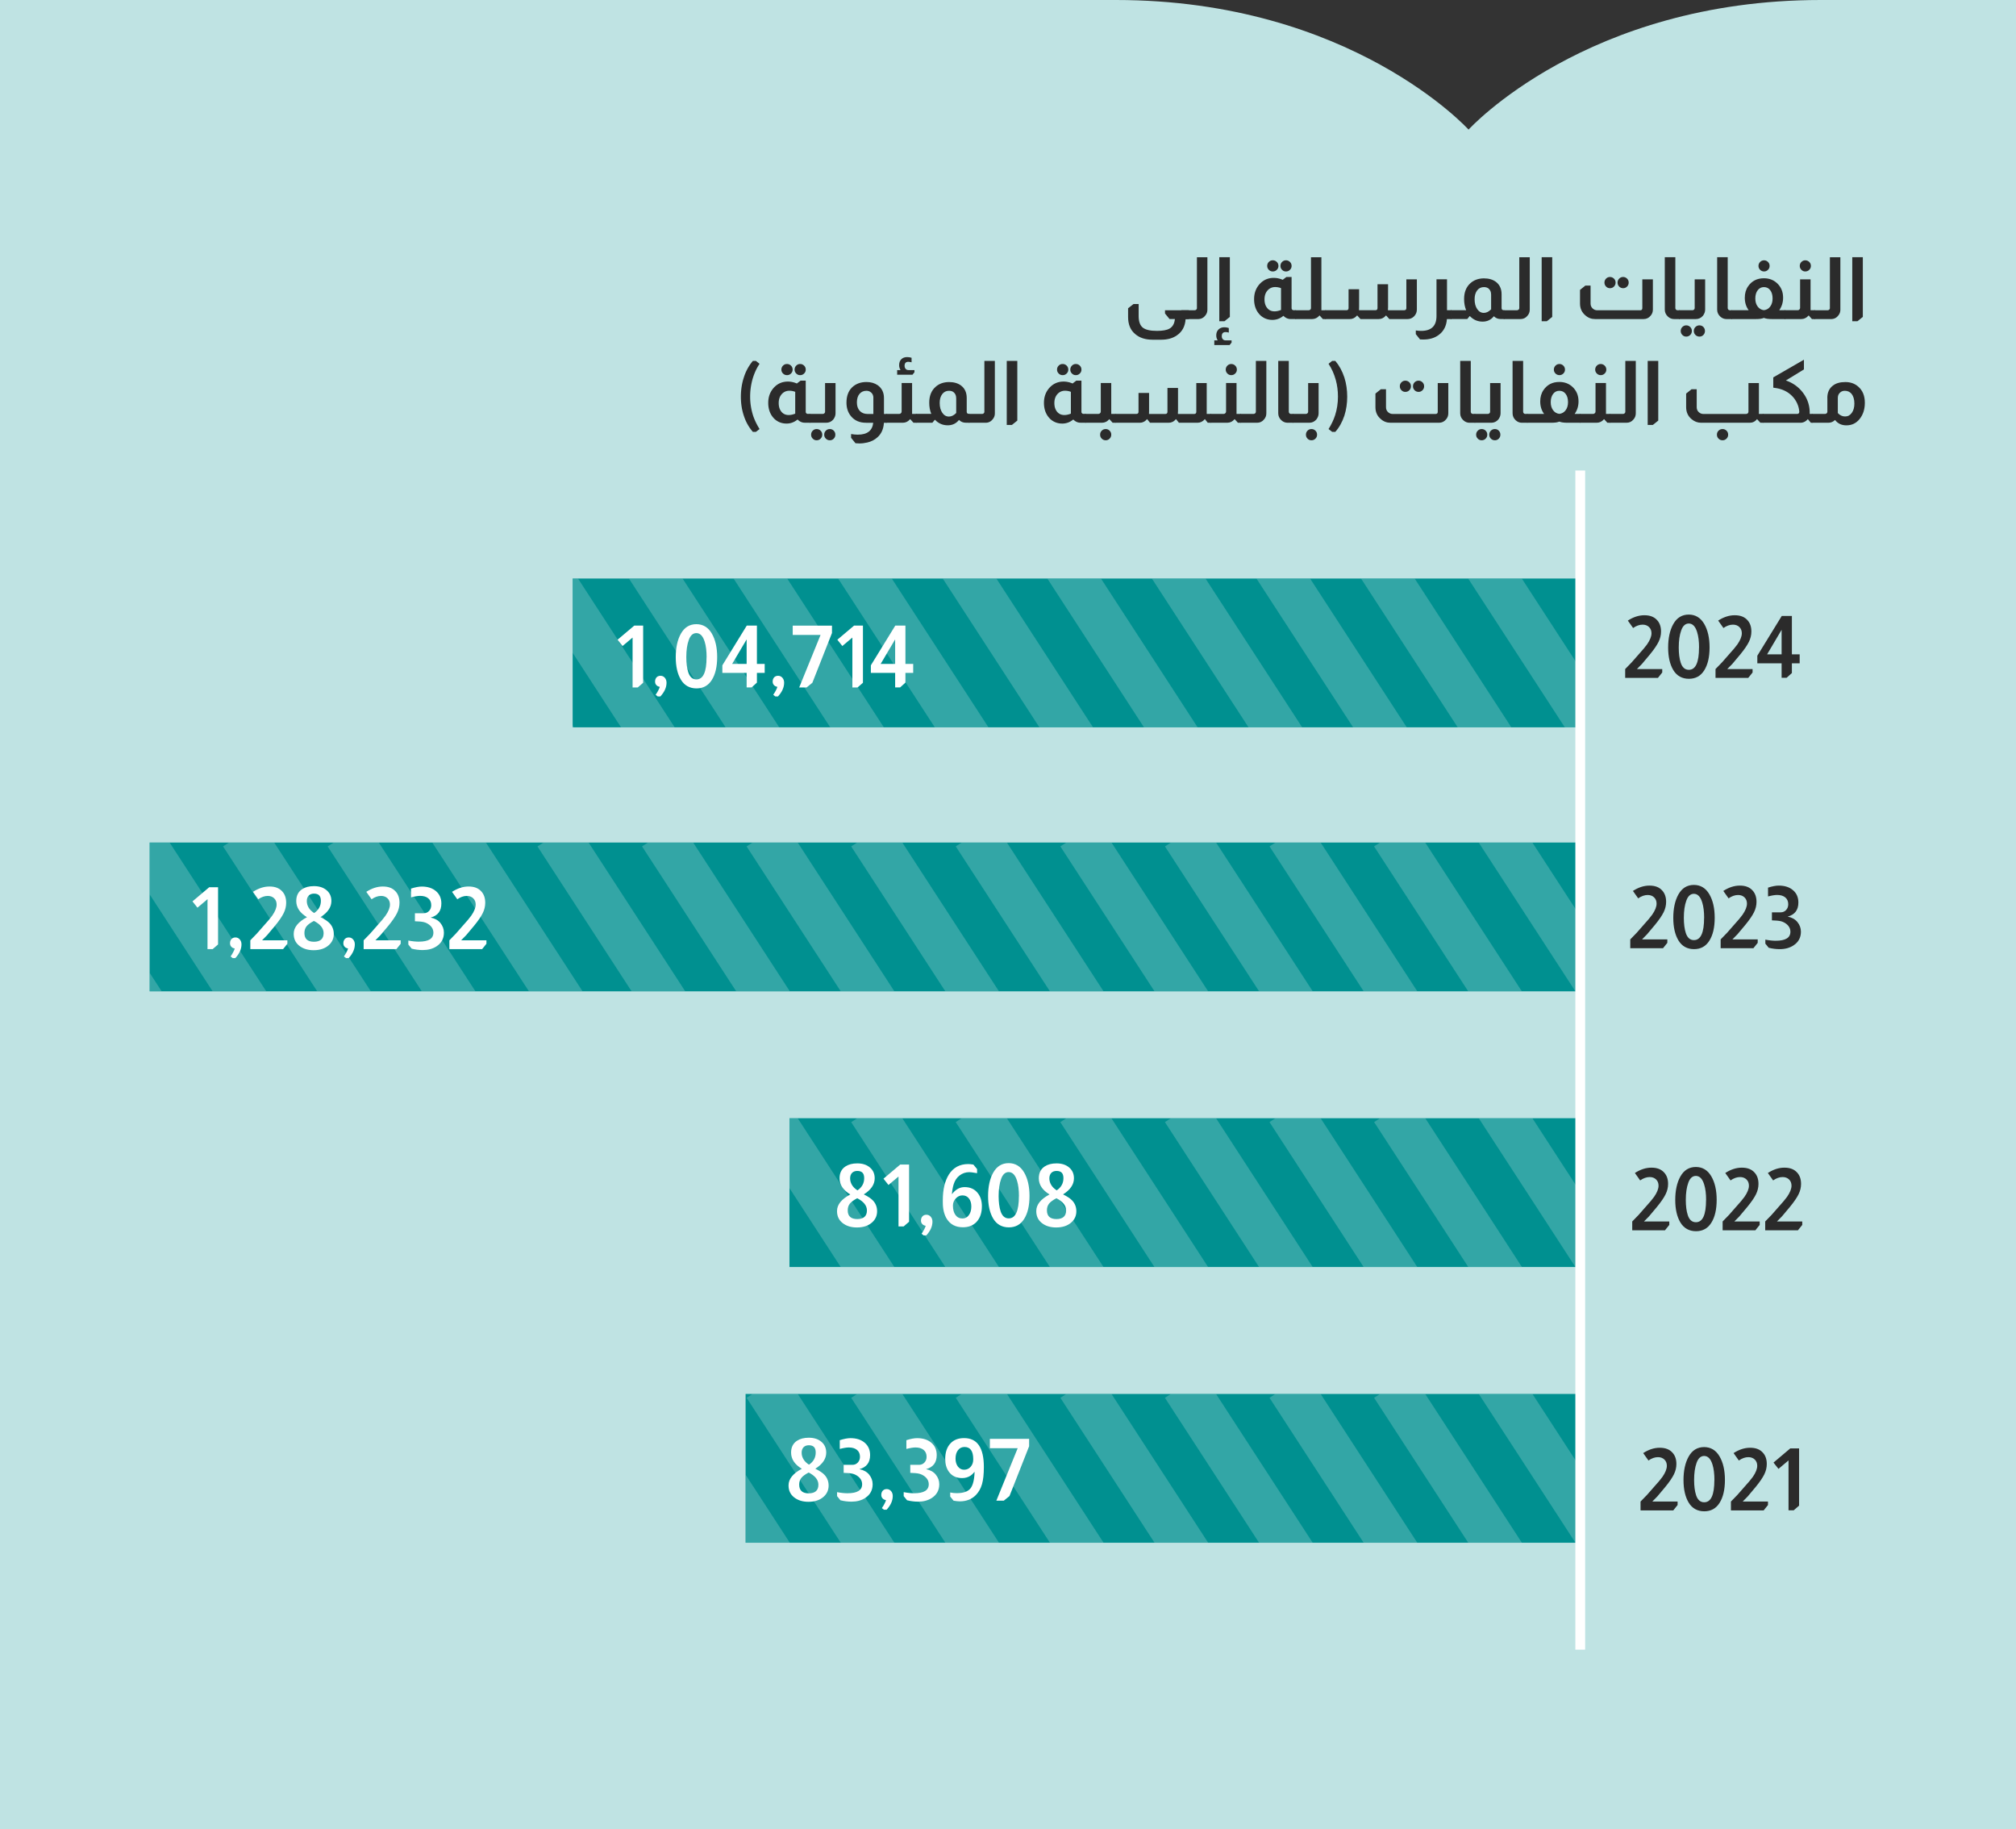
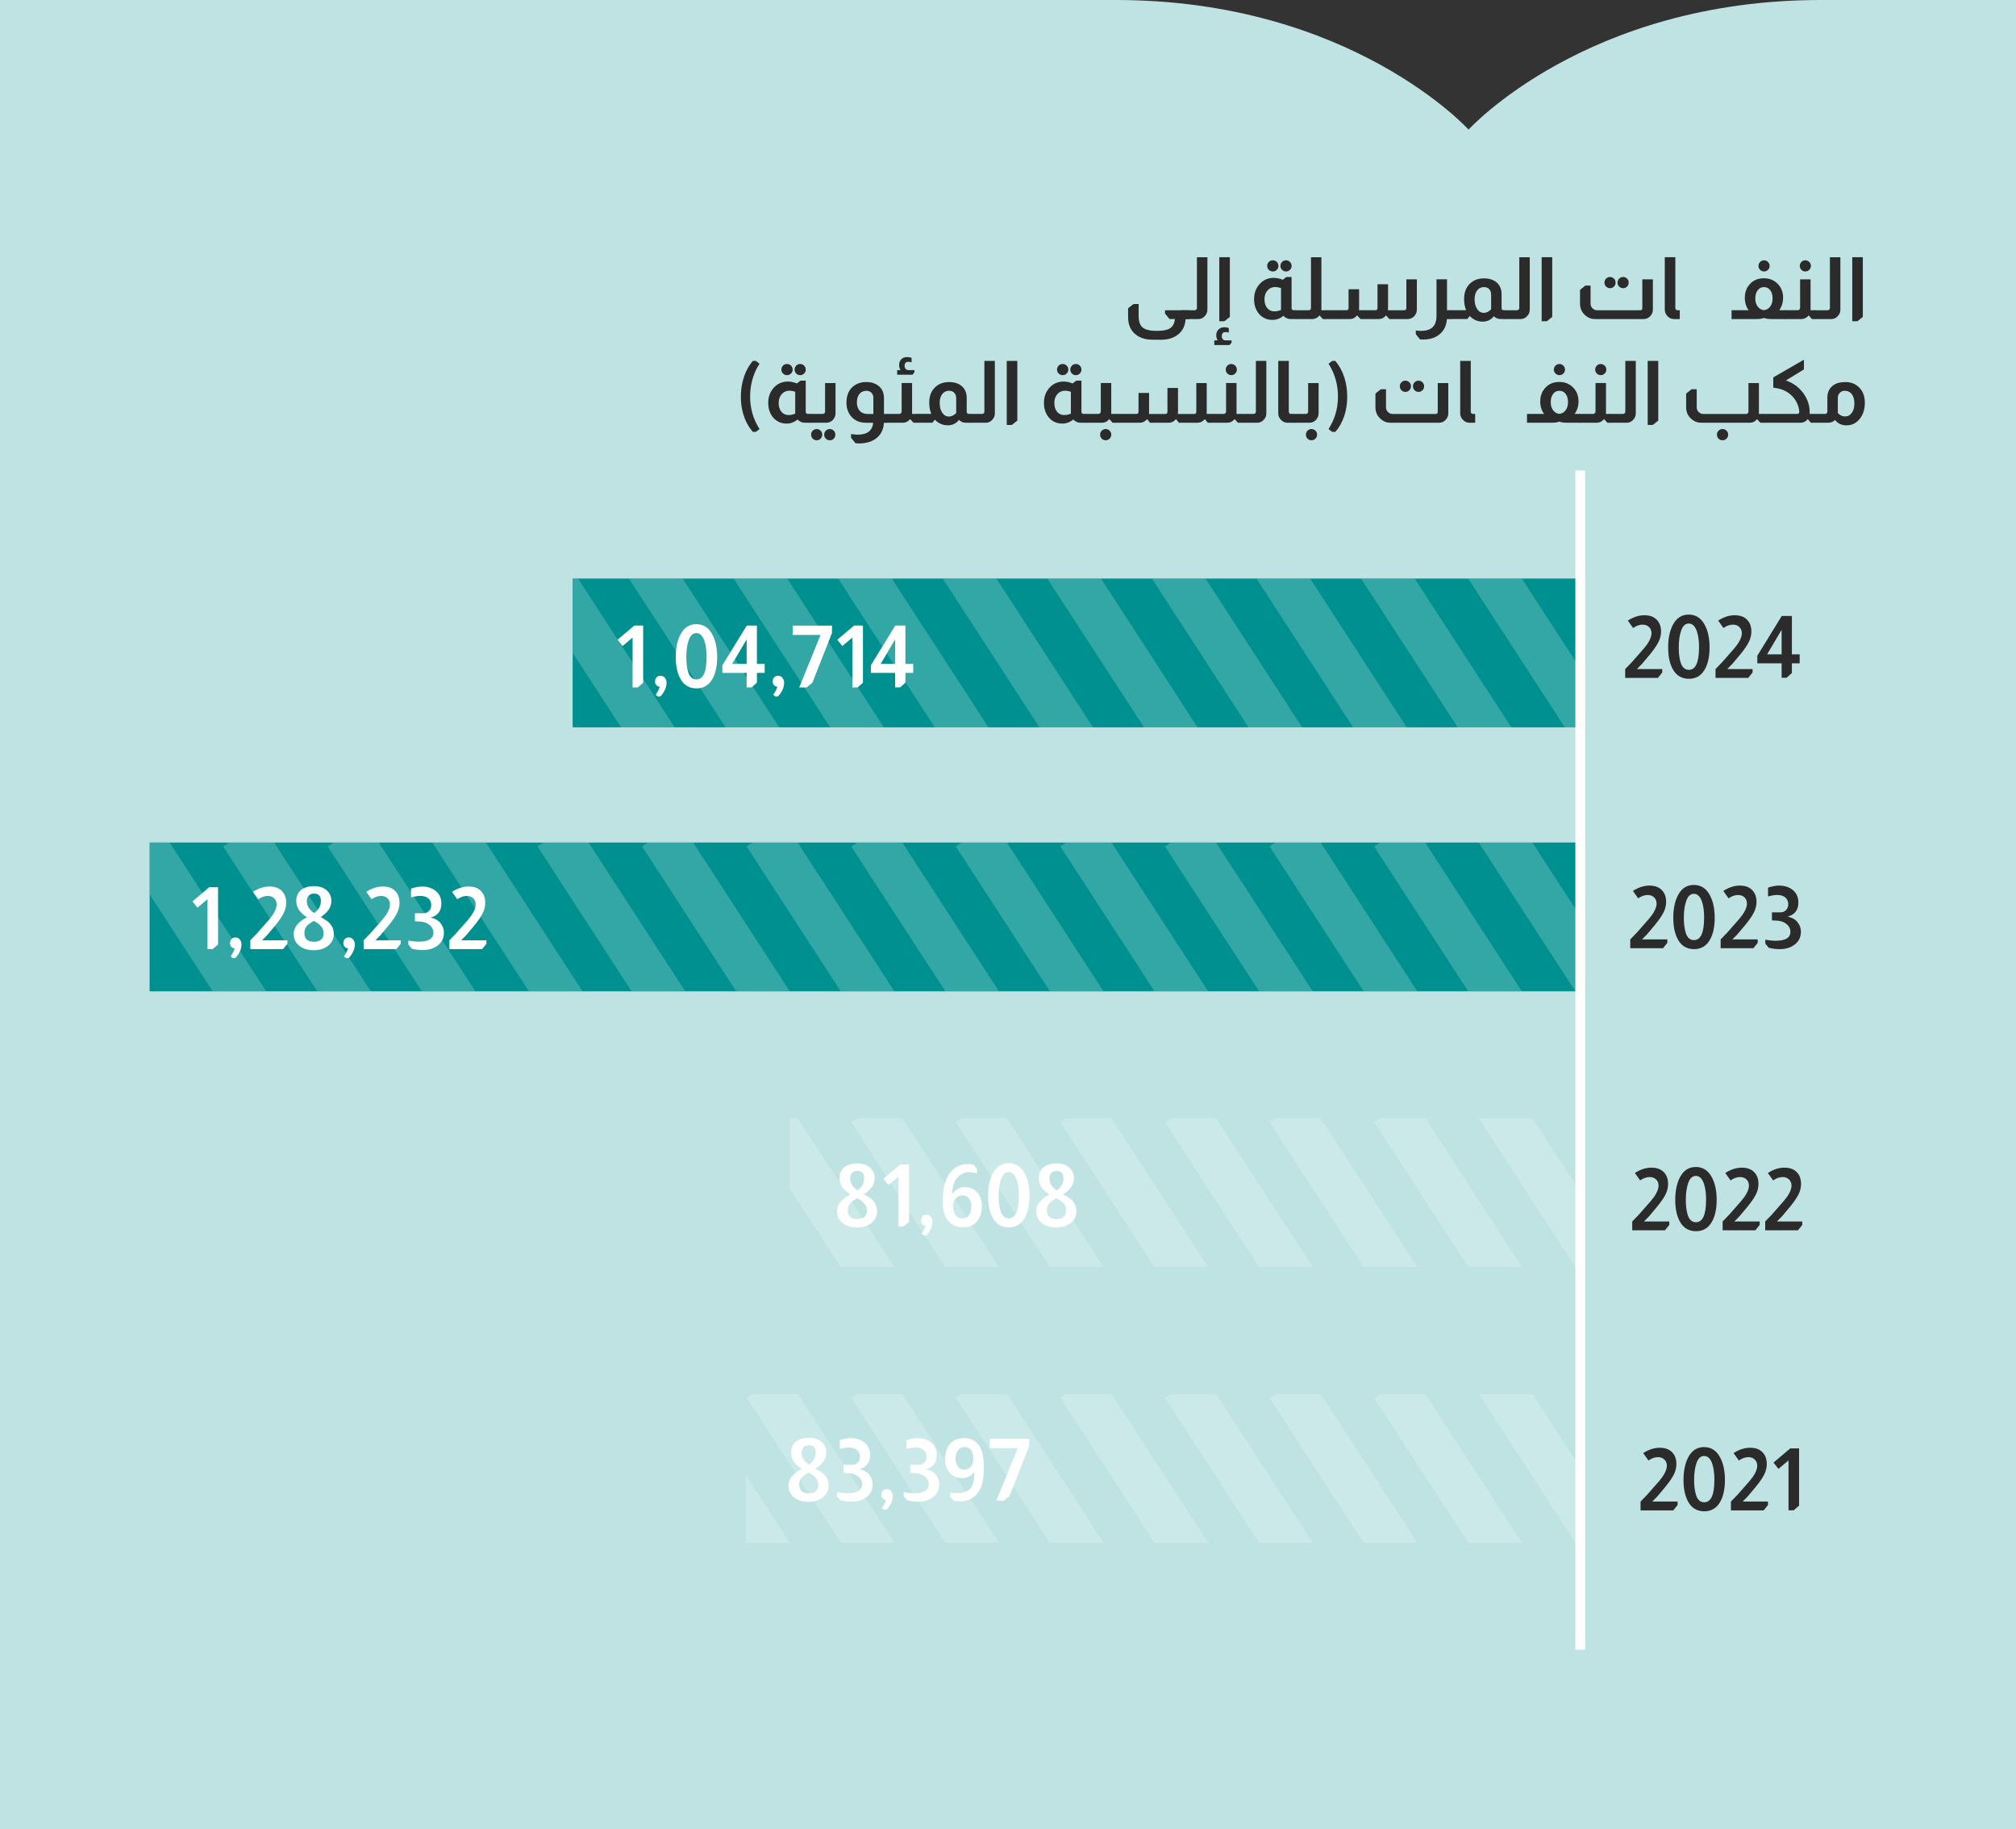
<svg xmlns="http://www.w3.org/2000/svg" id="Layer_1" data-name="Layer 1" viewBox="0 0 420 381.1">
  <rect x="0" y="0" width="420" height="381.1" fill="#333333" stroke="none" />
  <defs>
    <clipPath id="clippath">
      <path d="M119.3 120.52h209.42v31H119.3z" class="cls-3" />
    </clipPath>
    <clipPath id="clippath-1">
      <path d="M31.17 175.52h298.05v31H31.17z" class="cls-3" />
    </clipPath>
    <clipPath id="clippath-2">
      <path d="M164.47 232.95h164.75v31H164.47z" class="cls-3" />
    </clipPath>
    <clipPath id="clippath-3">
      <path d="M155.33 290.39h173.89v31H155.33z" class="cls-3" />
    </clipPath>
    <style>.cls-2{fill:#fff}.cls-3{fill:none}.cls-5{opacity:.2}.cls-5,.cls-6{isolation:isolate}.cls-8{fill:#2b2b2b}.cls-11{fill:#009090}</style>
  </defs>
  <path d="M232.48 0H0v381.1h420V0h-40.67c-48.89 0-73.38 27-73.38 27S281.46 0 232.47 0" style="fill:#bfe3e3" />
  <path d="M119.3 120.52v31h209.92v-31H119.3ZM31.17 175.52v31h298.05v-31H31.17Z" class="cls-11" />
  <g style="clip-path:url(#clippath)">
    <g class="cls-5">
      <path d="m312.414 113.398 24.526 37.753-7.858 5.105-24.526-37.753z" class="cls-2" />
    </g>
    <g class="cls-5">
      <path d="m290.625 114.213 24.526 37.752-7.857 5.105-24.526-37.753z" class="cls-2" />
    </g>
    <g class="cls-5">
      <path d="m268.834 114.21 24.527 37.753-7.858 5.104-24.526-37.752z" class="cls-2" />
    </g>
    <g class="cls-5">
      <path d="m247.049 114.216 24.526 37.752-7.857 5.105-24.527-37.753z" class="cls-2" />
    </g>
    <g class="cls-5">
      <path d="m225.268 114.213 24.526 37.753-7.857 5.105-24.526-37.753z" class="cls-2" />
    </g>
    <g class="cls-5">
      <path d="m203.477 114.21 24.526 37.753-7.857 5.105-24.526-37.753z" class="cls-2" />
    </g>
    <g class="cls-5">
      <path d="m181.692 114.216 24.526 37.753-7.858 5.105-24.526-37.753z" class="cls-2" />
    </g>
    <g class="cls-5">
      <path d="m159.9 114.214 24.527 37.753-7.857 5.104-24.527-37.752z" class="cls-2" />
    </g>
    <g class="cls-5">
      <path d="m73.9 114.216 24.526 37.753-7.858 5.105-24.526-37.753z" class="cls-2" />
    </g>
    <g class="cls-5">
      <path d="m138.11 114.221 24.526 37.753-7.857 5.105-24.526-37.753z" class="cls-2" />
    </g>
    <g class="cls-5">
      <path d="m52.108 114.224 24.527 37.753-7.858 5.104-24.526-37.752z" class="cls-2" />
    </g>
    <g class="cls-5">
      <path d="m116.325 114.217 24.526 37.753-7.858 5.105-24.526-37.753z" class="cls-2" />
    </g>
    <g class="cls-5">
      <path d="m30.323 114.22 24.526 37.752-7.857 5.105-24.526-37.753z" class="cls-2" />
    </g>
    <g class="cls-5">
      <path d="m95.324 114.227 24.526 37.753-7.857 5.104-24.526-37.752z" class="cls-2" />
    </g>
    <g class="cls-5">
      <path d="m9.322 114.23 24.527 37.752-7.858 5.105-24.526-37.753z" class="cls-2" />
    </g>
  </g>
  <g style="clip-path:url(#clippath-1)">
    <g class="cls-5">
      <path d="m315.912 170.396 24.526 37.753-7.858 5.104-24.526-37.752z" class="cls-2" />
    </g>
    <g class="cls-5">
      <path d="m294.123 171.22 24.526 37.753-7.857 5.105-24.526-37.753z" class="cls-2" />
    </g>
    <g class="cls-5">
      <path d="m272.342 171.218 24.526 37.752-7.857 5.105-24.526-37.753z" class="cls-2" />
    </g>
    <g class="cls-5">
      <path d="m250.557 171.224 24.526 37.752-7.857 5.105-24.527-37.753z" class="cls-2" />
    </g>
    <g class="cls-5">
      <path d="m228.766 171.221 24.526 37.753-7.857 5.104-24.526-37.752z" class="cls-2" />
    </g>
    <g class="cls-5">
      <path d="m206.975 171.218 24.526 37.753-7.857 5.105-24.526-37.753z" class="cls-2" />
    </g>
    <g class="cls-5">
      <path d="m185.19 171.224 24.526 37.753-7.858 5.105-24.526-37.753z" class="cls-2" />
    </g>
    <g class="cls-5">
      <path d="m163.399 171.222 24.526 37.752-7.857 5.105-24.527-37.753z" class="cls-2" />
    </g>
    <g class="cls-5">
      <path d="m141.618 171.22 24.526 37.752-7.857 5.104-24.527-37.752z" class="cls-2" />
    </g>
    <g class="cls-5">
      <path d="m119.832 171.225 24.527 37.753-7.858 5.104-24.526-37.752z" class="cls-2" />
    </g>
    <g class="cls-5">
      <path d="m97.908 170.407 24.527 37.752-7.858 5.105-24.526-37.753z" class="cls-2" />
    </g>
    <g class="cls-5">
      <path d="m76.12 171.22 24.526 37.754-7.857 5.104-24.527-37.753z" class="cls-2" />
    </g>
    <g class="cls-5">
      <path d="m54.329 171.218 24.526 37.753-7.857 5.105-24.526-37.753z" class="cls-2" />
    </g>
    <g class="cls-5">
      <path d="m32.544 171.224 24.526 37.753-7.858 5.104-24.526-37.752z" class="cls-2" />
    </g>
    <g class="cls-5">
-       <path d="m10.753 171.222 24.526 37.752-7.857 5.105-24.527-37.753z" class="cls-2" />
-     </g>
-   </g>
-   <path d="M164.47 232.95v31h164.75v-31H164.47Z" class="cls-11" />
+       </g>
+   </g>
+   <path d="M164.47 232.95v31v-31H164.47Z" class="cls-11" />
  <g style="clip-path:url(#clippath-2)">
    <g class="cls-5">
      <path d="m315.922 227.833 24.526 37.753-7.857 5.104-24.526-37.752z" class="cls-2" />
    </g>
    <g class="cls-5">
      <path d="M294.134 228.647 318.66 266.4l-7.857 5.105-24.527-37.753z" class="cls-2" />
    </g>
    <g class="cls-5">
      <path d="m272.334 228.65 24.527 37.753-7.858 5.105-24.526-37.753z" class="cls-2" />
    </g>
    <g class="cls-5">
      <path d="m250.55 228.656 24.525 37.753-7.857 5.104-24.526-37.752z" class="cls-2" />
    </g>
    <g class="cls-5">
      <path d="m228.758 228.663 24.526 37.753-7.857 5.105-24.526-37.753z" class="cls-2" />
    </g>
    <g class="cls-5">
      <path d="m206.967 228.65 24.527 37.754-7.858 5.104-24.526-37.752z" class="cls-2" />
    </g>
    <g class="cls-5">
      <path d="m185.192 228.667 24.526 37.752-7.857 5.105-24.527-37.753z" class="cls-2" />
    </g>
    <g class="cls-5">
      <path d="m163.401 228.664 24.526 37.753-7.857 5.104-24.526-37.752z" class="cls-2" />
    </g>
    <g class="cls-5">
      <path d="m141.61 228.662 24.526 37.752-7.857 5.105-24.526-37.753z" class="cls-2" />
    </g>
  </g>
-   <path d="M155.33 290.39v31h173.89v-31H155.33Z" class="cls-11" />
  <g style="clip-path:url(#clippath-3)">
    <g class="cls-5">
      <path d="m315.923 285.26 24.526 37.753-7.857 5.104-24.527-37.752z" class="cls-2" />
    </g>
    <g class="cls-5">
      <path d="m294.126 286.09 24.526 37.752-7.857 5.105-24.526-37.753z" class="cls-2" />
    </g>
    <g class="cls-5">
      <path d="m272.335 286.087 24.526 37.753-7.857 5.105-24.526-37.753z" class="cls-2" />
    </g>
    <g class="cls-5">
      <path d="m250.55 286.093 24.526 37.753-7.858 5.104-24.526-37.752z" class="cls-2" />
    </g>
    <g class="cls-5">
      <path d="m228.769 286.09 24.526 37.753-7.857 5.105-24.527-37.753z" class="cls-2" />
    </g>
    <g class="cls-5">
      <path d="m206.978 286.088 24.526 37.753-7.857 5.104-24.527-37.752z" class="cls-2" />
    </g>
    <g class="cls-5">
      <path d="m185.192 286.094 24.527 37.752-7.858 5.105-24.526-37.753z" class="cls-2" />
    </g>
    <g class="cls-5">
      <path d="m163.402 286.091 24.526 37.753-7.858 5.105-24.526-37.753z" class="cls-2" />
    </g>
    <g class="cls-5">
      <path d="m141.61 286.089 24.527 37.752-7.857 5.105-24.527-37.753z" class="cls-2" />
    </g>
    <g class="cls-5">
      <path d="m119.825 286.094 24.527 37.753-7.858 5.105-24.526-37.753z" class="cls-2" />
    </g>
  </g>
  <path d="M328.2 98.02h2.04v245.64h-2.04z" class="cls-2" />
  <g class="cls-6">
    <path d="M340.59 244.37c1.14-.74 2.29-1.12 3.46-1.12s2.05.34 2.66 1.03c.54.59.81 1.37.81 2.36 0 .73-.17 1.45-.52 2.16s-.95 1.59-1.82 2.65c-.97 1.18-1.51 1.82-1.62 1.93l-1.06 1.08h5.27v.72l-.9 1.12h-6.82v-1.84l1.33-1.37 1.3-1.48c1-1.1 1.64-1.87 1.93-2.29.61-.88.92-1.65.92-2.32 0-.53-.17-.96-.51-1.29-.34-.33-.79-.5-1.34-.5-.65 0-1.31.23-1.98.7l-1.1-1.55ZM353.32 243.11c1.38.01 2.45.66 3.2 1.94.74 1.27 1.12 2.9 1.12 4.9s-.37 3.61-1.12 4.79c-.73 1.16-1.79 1.75-3.19 1.75s-2.53-.61-3.26-1.84c-.71-1.2-1.06-2.76-1.06-4.68s.35-3.59 1.06-4.86c.74-1.33 1.82-2 3.24-2Zm2.12 6.88c0-1.28-.13-2.36-.4-3.22-.36-1.19-.94-1.79-1.73-1.8-.71 0-1.24.47-1.58 1.42-.35.96-.52 2.15-.52 3.58 0 1.28.14 2.34.41 3.17.32.98.89 1.48 1.69 1.48 1.42 0 2.12-1.54 2.12-4.63ZM359.42 244.37c1.14-.74 2.29-1.12 3.46-1.12s2.05.34 2.66 1.03c.54.59.81 1.37.81 2.36 0 .73-.17 1.45-.52 2.16s-.95 1.59-1.82 2.65c-.97 1.18-1.51 1.82-1.62 1.93l-1.06 1.08h5.27v.72l-.9 1.12h-6.82v-1.84l1.33-1.37 1.3-1.48c1-1.1 1.64-1.87 1.93-2.29.61-.88.92-1.65.92-2.32 0-.53-.17-.96-.51-1.29-.34-.33-.79-.5-1.34-.5-.65 0-1.31.23-1.98.7l-1.1-1.55ZM368.29 244.37c1.14-.74 2.29-1.12 3.46-1.12s2.05.34 2.66 1.03c.54.59.81 1.37.81 2.36 0 .73-.17 1.45-.52 2.16s-.95 1.59-1.82 2.65c-.97 1.18-1.51 1.82-1.62 1.93l-1.06 1.08h5.27v.72l-.9 1.12h-6.82v-1.84l1.33-1.37 1.3-1.48c1-1.1 1.64-1.87 1.93-2.29.61-.88.92-1.65.92-2.32 0-.53-.17-.96-.51-1.29-.34-.33-.79-.5-1.34-.5-.65 0-1.31.23-1.98.7l-1.1-1.55Z" class="cls-8" />
  </g>
  <g class="cls-6">
    <path d="M342.32 302.72c1.14-.74 2.29-1.12 3.46-1.12s2.05.34 2.66 1.03c.54.59.81 1.37.81 2.36 0 .73-.17 1.45-.52 2.16s-.95 1.59-1.82 2.65c-.97 1.18-1.51 1.82-1.62 1.93l-1.06 1.08h5.27v.72l-.9 1.12h-6.82v-1.84l1.33-1.37 1.3-1.48c1-1.1 1.64-1.87 1.93-2.29.61-.88.92-1.65.92-2.32 0-.53-.17-.96-.51-1.29-.34-.33-.79-.5-1.34-.5-.65 0-1.31.23-1.98.7l-1.1-1.55ZM355.04 301.46c1.38.01 2.45.66 3.2 1.94.74 1.27 1.12 2.9 1.12 4.9s-.37 3.61-1.12 4.79c-.73 1.16-1.79 1.75-3.19 1.75s-2.53-.61-3.26-1.84c-.71-1.2-1.06-2.76-1.06-4.68s.35-3.59 1.06-4.86c.74-1.33 1.82-2 3.24-2Zm2.13 6.87c0-1.28-.13-2.36-.4-3.22-.36-1.19-.94-1.79-1.73-1.8-.71 0-1.24.47-1.58 1.42-.35.96-.52 2.15-.52 3.58 0 1.28.14 2.34.41 3.17.32.98.89 1.48 1.69 1.48 1.42 0 2.12-1.54 2.12-4.63ZM361.15 302.72c1.14-.74 2.29-1.12 3.46-1.12s2.05.34 2.66 1.03c.54.59.81 1.37.81 2.36 0 .73-.17 1.45-.52 2.16s-.95 1.59-1.82 2.65c-.97 1.18-1.51 1.82-1.62 1.93l-1.06 1.08h5.27v.72l-.9 1.12h-6.82v-1.84l1.33-1.37 1.3-1.48c1-1.1 1.64-1.87 1.93-2.29.61-.88.92-1.65.92-2.32 0-.53-.17-.96-.51-1.29-.34-.33-.79-.5-1.34-.5-.65 0-1.31.23-1.98.7l-1.1-1.55ZM374.81 301.74v11.92l-1.12.97h-1.08v-10.39l-2.09 1.76-1.04-1.31 3.49-2.95h1.84Z" class="cls-8" />
  </g>
  <g class="cls-6">
    <path d="M340.18 185.61c1.14-.74 2.29-1.12 3.46-1.12s2.05.34 2.66 1.03c.54.59.81 1.38.81 2.36 0 .73-.17 1.45-.52 2.16-.35.71-.95 1.59-1.82 2.65-.97 1.18-1.51 1.82-1.62 1.93l-1.06 1.08h5.27v.72l-.9 1.12h-6.82v-1.84l1.33-1.37 1.3-1.48c1-1.1 1.64-1.87 1.93-2.29.61-.88.92-1.65.92-2.32 0-.53-.17-.96-.51-1.29-.34-.33-.79-.5-1.34-.5-.65 0-1.31.23-1.98.7l-1.1-1.55ZM352.91 184.35c1.38.01 2.45.66 3.2 1.94.74 1.27 1.12 2.9 1.12 4.9s-.37 3.61-1.12 4.79c-.73 1.16-1.79 1.75-3.19 1.75s-2.53-.61-3.26-1.84c-.71-1.2-1.06-2.76-1.06-4.68s.35-3.59 1.06-4.86c.74-1.33 1.82-2 3.24-2Zm2.12 6.87c0-1.29-.13-2.36-.4-3.22-.36-1.19-.94-1.79-1.73-1.8-.71 0-1.24.47-1.58 1.42-.35.96-.52 2.15-.52 3.58 0 1.29.14 2.34.41 3.17.32.98.89 1.48 1.69 1.48 1.42 0 2.12-1.54 2.12-4.62ZM359.01 185.61c1.14-.74 2.29-1.12 3.46-1.12s2.05.34 2.66 1.03c.54.59.81 1.38.81 2.36 0 .73-.17 1.45-.52 2.16-.35.71-.95 1.59-1.82 2.65-.97 1.18-1.51 1.82-1.62 1.93l-1.06 1.08h5.27v.72l-.9 1.12h-6.82v-1.84l1.33-1.37 1.3-1.48c1-1.1 1.64-1.87 1.93-2.29.61-.88.92-1.65.92-2.32 0-.53-.17-.96-.51-1.29-.34-.33-.79-.5-1.34-.5-.65 0-1.31.23-1.98.7l-1.1-1.55ZM368.32 184.92c.91-.29 1.66-.43 2.25-.43 1.26 0 2.26.33 3.01.99.72.63 1.08 1.48 1.08 2.54 0 1.55-.74 2.53-2.23 2.93.88.18 1.55.55 2.02 1.12.49.6.74 1.27.74 2.02 0 1.24-.52 2.19-1.55 2.86-.79.52-1.75.78-2.86.78-.78 0-1.55-.1-2.3-.29l-.7-.86v-.83c.84.16 1.56.23 2.16.23 2.04 0 3.06-.62 3.06-1.87 0-.65-.28-1.19-.85-1.64-.36-.28-.74-.46-1.14-.56-.4-.1-1.02-.16-1.86-.18v-1.67h1.82c.46 0 .83-.16 1.13-.48.3-.32.45-.72.45-1.2 0-.61-.21-1.09-.62-1.43s-.98-.51-1.7-.51c-.46 0-1.09.1-1.89.31v-1.82Z" class="cls-8" />
  </g>
  <g class="cls-6">
    <path d="M339.12 129.29c1.14-.74 2.29-1.12 3.46-1.12s2.05.34 2.66 1.03c.54.59.81 1.37.81 2.36 0 .73-.17 1.45-.52 2.16s-.95 1.59-1.82 2.65c-.97 1.18-1.51 1.82-1.62 1.93l-1.06 1.08h5.27v.72l-.9 1.12h-6.82v-1.84l1.33-1.37 1.3-1.48c1-1.1 1.64-1.87 1.93-2.29.61-.88.92-1.65.92-2.32 0-.53-.17-.96-.51-1.29-.34-.33-.79-.5-1.34-.5-.65 0-1.31.23-1.98.7l-1.1-1.55ZM351.84 128.03c1.38.01 2.45.66 3.2 1.94.74 1.27 1.12 2.9 1.12 4.9s-.37 3.61-1.12 4.79c-.73 1.16-1.79 1.75-3.19 1.75s-2.53-.61-3.26-1.84c-.71-1.2-1.06-2.76-1.06-4.68s.35-3.59 1.06-4.86c.74-1.33 1.82-2 3.24-2Zm2.13 6.88c0-1.28-.13-2.36-.4-3.22-.36-1.19-.94-1.79-1.73-1.8-.71 0-1.24.47-1.58 1.42-.35.96-.52 2.15-.52 3.58 0 1.28.14 2.34.41 3.17.32.98.89 1.48 1.69 1.48 1.42 0 2.12-1.54 2.12-4.63ZM357.94 129.29c1.14-.74 2.29-1.12 3.46-1.12s2.05.34 2.66 1.03c.54.59.81 1.37.81 2.36 0 .73-.17 1.45-.52 2.16s-.95 1.59-1.82 2.65c-.97 1.18-1.51 1.82-1.62 1.93l-1.06 1.08h5.27v.72l-.9 1.12h-6.82v-1.84l1.33-1.37 1.3-1.48c1-1.1 1.64-1.87 1.93-2.29.61-.88.92-1.65.92-2.32 0-.53-.17-.96-.51-1.29-.34-.33-.79-.5-1.34-.5-.65 0-1.31.23-1.98.7l-1.1-1.55ZM373.31 128.32v7.99h1.62v1.87h-1.62v2.03l-1.1.99h-1.04v-3.02h-5.06v-1.58l5.09-8.28h2.11Zm-2.14 2.88-3.02 5.11h3.02v-5.11Z" class="cls-8" />
  </g>
  <path d="M177.16 248.84c-1.5-.9-2.25-2.03-2.25-3.38 0-1.1.41-1.93 1.24-2.47.64-.42 1.45-.63 2.45-.63 1.1 0 1.99.29 2.66.88.65.56.97 1.31.97 2.23 0 1.28-.76 2.4-2.27 3.35.9.44 1.55.88 1.94 1.31.55.61.83 1.34.83 2.2 0 .92-.34 1.69-1.01 2.3-.79.72-1.85 1.08-3.19 1.08-1.24 0-2.24-.32-3.02-.95-.76-.61-1.13-1.43-1.13-2.47 0-1.33.92-2.48 2.77-3.46Zm1.43.78c-.73.38-1.25.76-1.54 1.13-.29.37-.44.83-.44 1.39 0 1.21.66 1.82 1.98 1.82s2.02-.6 2.02-1.8c0-1-.67-1.84-2.02-2.54Zm.05-1.64c.94-.64 1.4-1.48 1.4-2.54s-.49-1.51-1.46-1.51c-.44.01-.8.14-1.06.4-.28.29-.41.67-.41 1.15s.12.91.36 1.33c.24.43.63.82 1.17 1.17ZM189.39 242.6v11.92l-1.12.97h-1.08V245.1l-2.09 1.76-1.04-1.31 3.49-2.95h1.84ZM192.86 255.36c-.34-.05-.59-.19-.76-.41-.16-.18-.23-.42-.23-.72 0-.25.06-.47.18-.67.22-.34.53-.5.95-.5.36 0 .66.14.9.41.24.28.36.62.36 1.03 0 .98-.43 1.94-1.28 2.86h-.56l-.43-.34c.28-.4.47-.73.59-.99.13-.24.22-.46.27-.67ZM198.31 248.79c.76-1 1.64-1.49 2.65-1.49 1.21 0 2.14.44 2.79 1.31.54.71.81 1.6.81 2.68 0 1.39-.38 2.48-1.13 3.28-.7.73-1.64 1.1-2.83 1.1-1.51 0-2.63-.59-3.37-1.78-.54-.89-.81-2.02-.81-3.38v-.5c0-2.21.42-3.98 1.26-5.33.92-1.45 2.27-2.18 4.03-2.18.29 0 .65.04 1.08.11l.77.94v.85c-.06-.01-.17-.03-.32-.05-.58-.11-1.01-.16-1.31-.16-.74 0-1.41.23-2 .67-.59.45-1 1.06-1.24 1.83-.18.56-.31 1.27-.38 2.12Zm4.05 2.54c0-.7-.17-1.26-.51-1.68-.34-.43-.8-.63-1.36-.62-.52 0-.97.21-1.37.64-.4.43-.59.92-.59 1.49 0 .83.18 1.48.53 1.96.35.48.84.72 1.47.72.54 0 .98-.23 1.32-.7.34-.47.51-1.07.51-1.8ZM210.16 242.31c1.38.01 2.45.66 3.2 1.94.74 1.27 1.12 2.9 1.12 4.9s-.37 3.61-1.12 4.79c-.73 1.16-1.79 1.75-3.19 1.75s-2.53-.61-3.26-1.84c-.71-1.2-1.06-2.76-1.06-4.68s.35-3.59 1.06-4.86c.74-1.33 1.82-2 3.24-2Zm2.12 6.88c0-1.28-.13-2.36-.4-3.22-.36-1.19-.94-1.79-1.73-1.8-.71 0-1.24.47-1.58 1.42-.35.96-.52 2.15-.52 3.58 0 1.28.14 2.34.41 3.17.32.98.89 1.48 1.69 1.48 1.42 0 2.12-1.54 2.12-4.63ZM218.67 248.84c-1.5-.9-2.25-2.03-2.25-3.38 0-1.1.41-1.93 1.24-2.47.64-.42 1.45-.63 2.45-.63 1.1 0 1.99.29 2.66.88.65.56.97 1.31.97 2.23 0 1.28-.76 2.4-2.27 3.35.9.44 1.55.88 1.94 1.31.55.61.83 1.34.83 2.2 0 .92-.34 1.69-1.01 2.3-.79.72-1.85 1.08-3.19 1.08-1.24 0-2.24-.32-3.02-.95-.76-.61-1.13-1.43-1.13-2.47 0-1.33.92-2.48 2.77-3.46Zm1.42.78c-.73.38-1.25.76-1.54 1.13-.29.37-.44.83-.44 1.39 0 1.21.66 1.82 1.98 1.82s2.02-.6 2.02-1.8c0-1-.67-1.84-2.02-2.54Zm.06-1.64c.94-.64 1.4-1.48 1.4-2.54s-.49-1.51-1.46-1.51c-.44.01-.8.14-1.06.4-.28.29-.41.67-.41 1.15s.12.91.36 1.33c.24.43.63.82 1.17 1.17ZM167.06 305.99c-1.5-.9-2.25-2.03-2.25-3.38 0-1.1.41-1.93 1.24-2.47.64-.42 1.45-.63 2.45-.63 1.1 0 1.99.29 2.66.88.65.56.97 1.31.97 2.23 0 1.28-.76 2.4-2.27 3.35.9.44 1.55.88 1.94 1.31.55.61.83 1.34.83 2.2 0 .92-.34 1.69-1.01 2.3-.79.72-1.85 1.08-3.19 1.08-1.24 0-2.24-.32-3.02-.95-.76-.61-1.13-1.43-1.13-2.47 0-1.33.92-2.48 2.77-3.46Zm1.42.77c-.73.38-1.25.76-1.54 1.13-.29.37-.44.83-.44 1.39 0 1.21.66 1.82 1.98 1.82s2.02-.6 2.02-1.8c0-1-.67-1.84-2.02-2.54Zm.06-1.63c.94-.64 1.4-1.48 1.4-2.54s-.49-1.51-1.46-1.51c-.44.01-.8.14-1.06.4-.28.29-.41.67-.41 1.15s.12.91.36 1.33c.24.43.63.82 1.17 1.17ZM174.93 300.03c.91-.29 1.66-.43 2.25-.43 1.26 0 2.26.33 3.01.99.72.64 1.08 1.48 1.08 2.54 0 1.55-.74 2.53-2.23 2.93.88.18 1.55.55 2.02 1.12.49.6.74 1.27.74 2.02 0 1.24-.52 2.19-1.55 2.86-.79.52-1.75.77-2.86.77-.78 0-1.55-.1-2.3-.29l-.7-.86v-.83c.84.16 1.56.23 2.16.23 2.04 0 3.06-.62 3.06-1.87 0-.65-.28-1.19-.85-1.64-.36-.28-.74-.46-1.14-.56-.4-.1-1.02-.16-1.86-.18v-1.67h1.82c.46 0 .83-.16 1.13-.48.3-.32.45-.72.45-1.2 0-.61-.21-1.09-.62-1.43s-.98-.51-1.7-.51c-.46 0-1.09.1-1.89.31v-1.82ZM184.59 312.51c-.34-.05-.59-.19-.76-.41-.16-.18-.23-.42-.23-.72 0-.25.06-.47.18-.67.22-.34.53-.5.95-.5.36 0 .66.14.9.41.24.28.36.62.36 1.03 0 .98-.43 1.94-1.28 2.86h-.56l-.43-.34c.28-.4.47-.73.59-.99.13-.24.22-.46.27-.67ZM188.81 300.03c.91-.29 1.66-.43 2.25-.43 1.26 0 2.26.33 3.01.99.72.64 1.08 1.48 1.08 2.54 0 1.55-.74 2.53-2.23 2.93.88.18 1.55.55 2.02 1.12.49.6.74 1.27.74 2.02 0 1.24-.52 2.19-1.55 2.86-.79.52-1.75.77-2.86.77-.78 0-1.55-.1-2.3-.29l-.7-.86v-.83c.84.16 1.56.23 2.16.23 2.04 0 3.06-.62 3.06-1.87 0-.65-.28-1.19-.85-1.64-.36-.28-.74-.46-1.14-.56-.4-.1-1.02-.16-1.86-.18v-1.67h1.82c.46 0 .83-.16 1.13-.48.3-.32.45-.72.45-1.2 0-.61-.21-1.09-.62-1.43-.41-.34-.98-.51-1.7-.51-.46 0-1.09.1-1.89.31v-1.82ZM203.03 306.62c-.29.36-.59.64-.92.85-.48.3-1.04.45-1.67.45-1.2 0-2.12-.44-2.75-1.31-.52-.71-.77-1.6-.77-2.68 0-1.39.37-2.48 1.12-3.26.68-.72 1.62-1.08 2.81-1.08 2.75 0 4.12 2.01 4.12 6.03 0 1.49-.13 2.68-.39 3.58-.26.9-.69 1.66-1.29 2.27-.85.86-1.97 1.3-3.35 1.3-.32 0-.75-.05-1.28-.14l-.7-.86v-.85c.46.1.91.14 1.37.14 1.34 0 2.28-.32 2.82-.95.53-.64.83-1.79.89-3.47Zm-.27-2.61c0-1.72-.61-2.57-1.82-2.57-.56 0-1.02.22-1.36.67-.34.44-.51 1.03-.51 1.76 0 .67.17 1.22.5 1.66.34.43.76.65 1.28.65.55 0 1.01-.2 1.37-.61.36-.41.54-.92.54-1.55ZM214.4 299.74v1.55l-4.09 10.37-1.19.97h-1.55l4.45-10.94h-5.8v-1.94h8.17ZM45.43 184.83v11.92l-1.12.97h-1.08v-10.39l-2.09 1.76-1.04-1.31 3.49-2.95h1.84ZM48.91 197.59c-.34-.05-.59-.19-.76-.41-.16-.18-.23-.42-.23-.72 0-.25.06-.47.18-.67.22-.34.53-.5.95-.5.36 0 .66.14.9.41.24.28.36.62.36 1.03 0 .98-.43 1.94-1.28 2.86h-.56l-.43-.34c.28-.4.47-.73.59-.99.13-.24.22-.46.27-.67ZM52.69 185.8c1.14-.74 2.29-1.12 3.46-1.12s2.05.34 2.66 1.03c.54.59.81 1.37.81 2.36 0 .73-.17 1.45-.52 2.16s-.95 1.59-1.82 2.65c-.97 1.18-1.51 1.82-1.62 1.93l-1.06 1.08h5.27v.72l-.9 1.12h-6.82v-1.84l1.33-1.37 1.3-1.48c1-1.1 1.64-1.87 1.93-2.29.61-.88.92-1.65.92-2.32 0-.53-.17-.96-.51-1.29-.34-.33-.79-.5-1.34-.5-.65 0-1.31.23-1.98.7l-1.1-1.55ZM63.97 191.08c-1.5-.9-2.25-2.03-2.25-3.38 0-1.1.41-1.93 1.24-2.47.64-.42 1.45-.63 2.45-.63 1.1 0 1.99.29 2.66.88.65.56.97 1.31.97 2.23 0 1.28-.76 2.4-2.27 3.35.9.44 1.55.88 1.94 1.31.55.61.83 1.34.83 2.2 0 .92-.34 1.69-1.01 2.3-.79.72-1.85 1.08-3.19 1.08-1.24 0-2.24-.32-3.02-.95-.76-.61-1.13-1.43-1.13-2.47 0-1.33.92-2.48 2.77-3.46Zm1.43.77c-.73.38-1.25.76-1.54 1.13-.29.37-.44.83-.44 1.39 0 1.21.66 1.82 1.98 1.82s2.02-.6 2.02-1.8c0-1-.67-1.84-2.02-2.54Zm.05-1.64c.94-.64 1.4-1.48 1.4-2.54s-.49-1.51-1.46-1.51c-.44.01-.8.14-1.06.4-.28.29-.41.67-.41 1.15s.12.91.36 1.33c.24.43.63.82 1.17 1.17ZM72.52 197.59c-.34-.05-.59-.19-.76-.41-.16-.18-.23-.42-.23-.72 0-.25.06-.47.18-.67.22-.34.53-.5.95-.5.36 0 .66.14.9.41.24.28.36.62.36 1.03 0 .98-.43 1.94-1.28 2.86h-.56l-.43-.34c.28-.4.47-.73.59-.99.13-.24.22-.46.27-.67ZM76.3 185.8c1.14-.74 2.29-1.12 3.46-1.12s2.05.34 2.66 1.03c.54.59.81 1.37.81 2.36 0 .73-.17 1.45-.52 2.16-.35.71-.95 1.59-1.82 2.65-.97 1.18-1.51 1.82-1.62 1.93l-1.06 1.08h5.27v.72l-.9 1.12h-6.82v-1.84l1.33-1.37 1.3-1.48c1-1.1 1.64-1.87 1.93-2.29.61-.88.92-1.65.92-2.32 0-.53-.17-.96-.51-1.29s-.79-.5-1.34-.5c-.65 0-1.31.23-1.98.7l-1.1-1.55ZM85.61 185.12c.91-.29 1.66-.43 2.25-.43 1.26 0 2.26.33 3.01.99.72.64 1.08 1.48 1.08 2.54 0 1.55-.74 2.53-2.23 2.93.88.18 1.55.55 2.02 1.12.49.6.74 1.27.74 2.02 0 1.24-.52 2.19-1.55 2.86-.79.52-1.75.77-2.86.77-.78 0-1.55-.1-2.3-.29l-.7-.86v-.83c.84.16 1.56.23 2.16.23 2.04 0 3.06-.62 3.06-1.87 0-.65-.28-1.19-.85-1.64-.36-.28-.74-.46-1.14-.56-.4-.1-1.02-.16-1.86-.18v-1.67h1.82c.46 0 .83-.16 1.13-.48.3-.32.45-.72.45-1.2 0-.61-.21-1.09-.62-1.43s-.98-.51-1.7-.51c-.46 0-1.09.1-1.89.31v-1.82ZM94.16 185.8c1.14-.74 2.29-1.12 3.46-1.12s2.05.34 2.66 1.03c.54.59.81 1.37.81 2.36 0 .73-.17 1.45-.52 2.16-.35.71-.95 1.59-1.82 2.65-.97 1.18-1.51 1.82-1.62 1.93l-1.06 1.08h5.27v.72l-.9 1.12h-6.82v-1.84l1.33-1.37 1.3-1.48c1-1.1 1.64-1.87 1.93-2.29.61-.88.92-1.65.92-2.32 0-.53-.17-.96-.51-1.29s-.79-.5-1.34-.5c-.65 0-1.31.23-1.98.7l-1.1-1.55ZM133.99 130.32v11.92l-1.12.97h-1.08v-10.39l-2.09 1.76-1.04-1.31 3.49-2.95h1.84ZM137.46 143.08c-.34-.05-.59-.19-.76-.41-.16-.18-.23-.42-.23-.72 0-.25.06-.47.18-.67.22-.34.53-.5.95-.5.36 0 .66.14.9.41.24.28.36.62.36 1.03 0 .98-.43 1.94-1.28 2.86h-.56l-.43-.34c.28-.4.47-.73.59-.99.13-.24.22-.46.27-.67ZM145.09 130.03c1.38.01 2.45.66 3.2 1.94.74 1.27 1.12 2.9 1.12 4.9s-.37 3.61-1.12 4.79c-.73 1.16-1.79 1.75-3.19 1.75s-2.53-.61-3.26-1.84c-.71-1.2-1.06-2.76-1.06-4.68s.35-3.59 1.06-4.86c.74-1.33 1.82-2 3.24-2Zm2.12 6.88c0-1.28-.13-2.36-.4-3.22-.36-1.19-.94-1.79-1.73-1.8-.71 0-1.24.47-1.58 1.42-.35.96-.52 2.15-.52 3.58 0 1.28.14 2.34.41 3.17.32.98.89 1.48 1.69 1.48 1.42 0 2.12-1.54 2.12-4.63ZM157.69 130.32v7.99h1.62v1.87h-1.62v2.03l-1.1.99h-1.04v-3.02h-5.06v-1.58l5.09-8.28h2.11Zm-2.14 2.88-3.02 5.11h3.02v-5.11ZM161.96 143.08c-.34-.05-.59-.19-.76-.41-.16-.18-.23-.42-.23-.72 0-.25.06-.47.18-.67.22-.34.53-.5.95-.5.36 0 .66.14.9.41.24.28.36.62.36 1.03 0 .98-.43 1.94-1.28 2.86h-.56l-.43-.34c.28-.4.47-.73.59-.99.13-.24.22-.46.27-.67ZM173.33 130.32v1.55l-4.09 10.37-1.19.97h-1.55l4.45-10.94h-5.8v-1.94h8.17ZM179.78 130.32v11.92l-1.12.97h-1.08v-10.39l-2.09 1.76-1.04-1.31 3.49-2.95h1.84ZM188.63 130.32v7.99h1.62v1.87h-1.62v2.03l-1.1.99h-1.04v-3.02h-5.06v-1.58l5.09-8.28h2.11Zm-2.14 2.88-3.02 5.11h3.02v-5.11Z" class="cls-2" />
  <g class="cls-6">
    <path d="M237.22 63.34v2.5c0 1.14.29 1.94.85 2.4.57.46 1.55.69 2.94.69 1.21 0 2.09-.16 2.63-.47.66-.37 1.04-1.04 1.13-2h-1.12l-.94-1.15v-.68h4.97v1.84H247c-.1 1.5-.7 2.63-1.8 3.38-.86.61-1.96.92-3.29.92h-1.78c-1.51 0-2.72-.39-3.62-1.17-1-.82-1.49-2-1.49-3.56v-1.82l1.12-.88h1.08Z" class="cls-8" />
    <path d="M251.54 53.58v10.91c0 .51-.16.94-.49 1.3-.37.46-.86.68-1.46.68h-3.47v-1.84h2.77c.13 0 .25-.05.34-.14.08-.08.13-.19.13-.3v-10.6h2.18ZM253.7 70.92c-.2-.3-.31-.64-.31-1.03 0-.52.15-.93.46-1.24.31-.31.72-.47 1.23-.47.28 0 .58.05.92.16v.95a2.4 2.4 0 0 0-.67-.11c-.53 0-.79.29-.79.86 0 .24.06.43.18.58.14.19.36.29.65.29h1.21v.45l-.41.52h-3.19v-.97h.72Zm2.52-17.34v12.44l-1.12.9h-1.08V53.58h2.2ZM269.08 57.7v6.48c0 .14.04.25.13.32.07.08.17.12.29.12h.5v1.84h-1.13c-.55 0-1.05-.22-1.49-.67-.68.56-1.45.85-2.29.85-.95 0-1.76-.3-2.45-.9-.91-.85-1.37-1.99-1.37-3.42 0-1.31.42-2.39 1.26-3.26.77-.78 1.71-1.17 2.83-1.17.62 0 1.25.13 1.87.4l.77-.59h1.08Zm-2.2 2.33a3.36 3.36 0 0 0-1.21-.23c-.65 0-1.18.24-1.6.71-.42.47-.63 1.09-.63 1.85s.19 1.36.57 1.82c.38.46.88.68 1.52.68.43 0 .88-.1 1.35-.29v-4.54Zm-1.71-5.8c.32 0 .6.12.83.34.23.23.34.51.34.83s-.11.58-.34.81c-.23.23-.5.34-.83.34s-.6-.11-.83-.34-.34-.5-.34-.81.11-.6.34-.83c.23-.23.5-.34.83-.34Zm2.74 0c.32 0 .6.12.83.34.23.23.34.51.34.83s-.11.58-.34.81-.5.34-.83.34-.58-.11-.81-.34-.34-.5-.34-.81.11-.6.34-.83c.23-.23.5-.34.81-.34Z" class="cls-8" />
    <path d="M275.29 53.58v11.05h.92v1.84h-.61l-.68-.74h-.04c-.41.49-.92.74-1.53.74h-3.47v-1.84h2.77c.14 0 .26-.05.36-.14.07-.12.11-.22.11-.3v-10.6h2.18Z" class="cls-8" />
    <path d="M295.18 58.19v6.3c0 .54-.19 1.01-.57 1.4-.38.39-.84.58-1.38.58h-3.78l-.67-.74h-.05c-.4.49-.9.74-1.51.74h-3.78l-.68-.74h-.05c-.4.49-.9.74-1.51.74h-5.11v-1.84h4.41c.3 0 .45-.15.45-.45v-3.92h2.2v3.6c0 .35 0 .61-.02.77h3.4c.3 0 .45-.15.45-.45v-4.97h2.2v4.81c0 .07 0 .18-.02.32v.29h3.38c.3 0 .45-.15.45-.45v-5.99h2.2ZM301.46 58.19v6.44h.92v1.84h-.94c-.1 1.44-.67 2.54-1.71 3.31-.86.64-1.93.95-3.19.95-.22 0-.45 0-.7-.02l-.88-1.1v-.77c.38.06.76.09 1.12.09 2.12 0 3.19-1.03 3.19-3.1v-7.65h2.2Z" class="cls-8" />
    <path d="M305.45 64.63c-.29-.7-.43-1.47-.43-2.34 0-1.42.44-2.51 1.31-3.29.73-.66 1.67-1 2.81-1.01 1.02 0 1.85.24 2.5.72.79.6 1.19 1.46 1.19 2.59v2.88c0 .11.03.21.09.3.1.1.2.14.32.14h.16v1.84h-.79c-.54 0-1-.19-1.39-.58-.59.74-1.37 1.12-2.34 1.12-1.04 0-1.93-.38-2.66-1.15h-.04l-.5.61h-3.44v-1.84h3.2Zm5.19-3.33c0-.44-.14-.8-.41-1.08-.25-.28-.61-.41-1.08-.41-.59 0-1.06.23-1.41.69-.35.46-.53 1.07-.53 1.84 0 .84.18 1.52.54 2.05.36.53.82.79 1.39.79.52 0 1.02-.25 1.51-.74v-3.13Z" class="cls-8" />
    <path d="M318.7 53.58v10.91c0 .51-.16.94-.49 1.3-.37.46-.86.68-1.46.68h-3.47v-1.84h2.77c.13 0 .25-.05.34-.14.08-.08.13-.19.13-.3v-10.6h2.18ZM323.38 53.58v12.44l-1.12.9h-1.08V53.58h2.2ZM344.35 58.19v6.3c0 .51-.16.93-.47 1.28-.38.47-.88.7-1.48.7h-10.08c-.78 0-1.45-.25-2.02-.76-.76-.63-1.13-1.46-1.13-2.48v-2.84l1.12-.9h1.08v3.74c0 .42.14.76.43 1.03.28.25.59.38.95.38h8.95c.3 0 .45-.15.45-.45V58.2h2.2Zm-8.94-.49c.32 0 .6.12.83.34.23.23.34.5.34.83s-.11.6-.34.83-.5.34-.83.34-.58-.11-.81-.34c-.23-.23-.34-.5-.34-.83s.11-.6.34-.83c.23-.23.5-.34.81-.34Zm2.75 0c.31 0 .58.12.81.34.23.23.34.5.34.83s-.11.6-.34.83c-.23.23-.5.34-.81.34s-.6-.11-.83-.34-.34-.5-.34-.83.11-.6.34-.83c.23-.23.5-.34.83-.34ZM349.03 53.58v10.6c0 .12.04.21.11.29.07.11.19.16.34.16h.47v1.84h-1.17c-.49 0-.92-.17-1.3-.52-.43-.4-.65-.88-.65-1.46V53.58h2.2Z" class="cls-8" />
-     <path d="M355.24 58.19v6.3c0 .47-.16.9-.47 1.3-.4.46-.89.68-1.48.68h-3.47v-1.84h2.77c.13 0 .25-.05.34-.14.08-.08.13-.19.13-.3V58.2h2.18Zm-3.94 9.59c.32 0 .6.11.83.34s.34.5.34.83-.11.6-.34.83-.5.34-.83.34-.58-.11-.81-.34-.34-.5-.34-.83.11-.6.34-.83.5-.34.81-.34Zm2.75 0c.32 0 .6.11.82.34.22.23.33.5.33.83s-.11.6-.33.83c-.22.23-.5.34-.82.34s-.6-.11-.83-.34c-.23-.23-.34-.5-.34-.83s.11-.6.34-.83c.23-.23.5-.34.83-.34ZM359.94 53.58v10.6c0 .12.04.21.11.29.07.11.19.16.34.16h.47v1.84h-1.17c-.49 0-.92-.17-1.3-.52-.43-.4-.65-.88-.65-1.46V53.58h2.2Z" class="cls-8" />
    <path d="M364.31 64.63c-.54-.72-.81-1.59-.81-2.61 0-.92.23-1.72.7-2.39.76-1.1 1.85-1.66 3.28-1.66 1.08 0 1.99.34 2.72 1.01.85.78 1.28 1.79 1.28 3.04 0 .98-.27 1.85-.81 2.61h1.24v1.84h-2.7c-.78 0-1.34-.08-1.69-.23h-.09c-.34.16-.9.23-1.69.23h-5v-1.84h3.58Zm3.17-.01c.54-.06.98-.31 1.31-.75.33-.44.5-1 .5-1.68 0-.72-.16-1.3-.49-1.73-.32-.43-.76-.65-1.31-.65s-.98.22-1.3.65c-.33.43-.5 1.01-.5 1.73 0 .68.17 1.24.5 1.68.33.44.76.69 1.3.75Zm.04-10.39c.31 0 .58.12.81.34.23.23.34.51.34.83s-.11.58-.34.81-.5.34-.81.34-.6-.11-.83-.34-.34-.5-.34-.81.11-.6.34-.83c.23-.23.5-.34.83-.34Z" class="cls-8" />
    <path d="M377.2 58.19v6.44h.92v1.84h-.63l-.67-.74h-.04c-.41.49-.92.74-1.53.74h-3.47v-1.84h2.72c.17 0 .29-.05.36-.14.11-.1.16-.21.16-.36v-5.94h2.18Zm-1.1-3.96c.32 0 .6.12.83.34.23.23.34.51.34.83s-.11.58-.34.81c-.23.23-.5.34-.83.34s-.58-.11-.81-.34c-.23-.23-.34-.5-.34-.81s.11-.6.34-.83c.23-.23.5-.34.81-.34Z" class="cls-8" />
    <path d="M383.41 53.58v10.91c0 .51-.16.94-.49 1.3-.37.46-.86.68-1.46.68h-3.47v-1.84h2.77c.13 0 .25-.05.34-.14.08-.08.13-.19.13-.3v-10.6h2.18ZM388.09 53.58v12.44l-1.12.9h-1.08V53.58h2.2ZM157.48 75.18l.76.61c-.66.98-1.16 2.11-1.51 3.37-.3 1.14-.45 2.3-.45 3.47 0 1.33.2 2.62.59 3.87.29.9.74 1.86 1.37 2.88l-.76.59h-.63c-.85-.97-1.48-2.1-1.89-3.38-.41-1.22-.61-2.54-.61-3.94s.2-2.76.61-4a9.92 9.92 0 0 1 1.89-3.47h.63ZM167.86 79.3v6.48c0 .14.04.25.13.32.07.08.17.12.29.12h.5v1.84h-1.13c-.55 0-1.05-.22-1.49-.67-.68.56-1.45.85-2.29.85-.95 0-1.76-.3-2.45-.9-.91-.85-1.37-1.99-1.37-3.42 0-1.31.42-2.39 1.26-3.26.77-.78 1.71-1.17 2.83-1.17.62 0 1.25.13 1.87.4l.77-.59h1.08Zm-2.19 2.33a3.36 3.36 0 0 0-1.21-.23c-.65 0-1.18.24-1.6.71-.42.47-.63 1.09-.63 1.85s.19 1.36.57 1.82c.38.46.88.68 1.52.68.43 0 .88-.1 1.35-.29v-4.54Zm-1.71-5.8c.32 0 .6.12.83.34.23.23.34.51.34.83s-.11.58-.34.81c-.23.23-.5.34-.83.34s-.6-.11-.83-.34-.34-.5-.34-.81.11-.6.34-.83c.23-.23.5-.34.83-.34Zm2.73 0c.32 0 .6.12.83.34.23.23.34.51.34.83s-.11.58-.34.81-.5.34-.83.34-.58-.11-.81-.34-.34-.5-.34-.81.11-.6.34-.83c.23-.23.5-.34.81-.34Z" class="cls-8" />
    <path d="M174.07 79.79v6.3c0 .47-.16.9-.47 1.3-.4.46-.89.68-1.48.68h-3.47v-1.84h2.77c.13 0 .25-.05.34-.14.08-.08.13-.19.13-.3V79.8h2.18Zm-3.94 9.59c.32 0 .6.11.83.34s.34.5.34.83-.11.6-.34.83-.5.34-.83.34-.58-.11-.81-.34-.34-.5-.34-.83.11-.6.34-.83.5-.34.81-.34Zm2.75 0c.32 0 .6.11.82.34.22.23.33.5.33.83s-.11.6-.33.83c-.22.23-.5.34-.82.34s-.6-.11-.83-.34c-.23-.23-.34-.5-.34-.83s.11-.6.34-.83c.23-.23.5-.34.83-.34ZM180.41 88.07c-1.32 0-2.36-.45-3.11-1.35-.64-.77-.95-1.71-.95-2.84 0-1.34.38-2.39 1.13-3.15.79-.77 1.81-1.15 3.04-1.15.9 0 1.68.22 2.34.67.86.62 1.3 1.51 1.3 2.66v3.33h.58v1.84h-.59c-.08 1.3-.54 2.31-1.37 3.04-.58.52-1.27.87-2.07 1.06-.56.13-1.12.2-1.66.2-.18 0-.44-.01-.77-.04h-.05l-.92-1.13v-.79c.49.08.95.13 1.39.13 1.97 0 3.04-.82 3.22-2.47h-1.49Zm1.55-5.17c0-.48-.16-.86-.47-1.13-.28-.24-.6-.36-.97-.36-.61 0-1.1.22-1.46.65s-.54 1.03-.54 1.78.2 1.31.59 1.75c.4.43.94.65 1.62.65h1.22v-3.33Z" class="cls-8" />
    <path d="M190.02 79.79v6.44h.92v1.84h-.63l-.67-.74h-.04c-.41.49-.92.74-1.53.74h-3.47v-1.84h2.72c.17 0 .29-.05.36-.14.11-.1.16-.21.16-.36v-5.94h2.18Zm-2.41-2.68c-.19-.32-.29-.67-.29-1.03 0-.53.15-.94.45-1.24.3-.3.71-.45 1.22-.45.31 0 .62.05.92.14v.95c-.29-.07-.51-.11-.67-.11-.53 0-.79.29-.79.86 0 .22.06.4.18.56.14.21.37.31.67.31h1.21v.45l-.41.52h-3.19v-.97h.7Z" class="cls-8" />
    <path d="M194.02 86.23c-.29-.7-.43-1.47-.43-2.34 0-1.42.44-2.51 1.31-3.29.73-.66 1.67-1 2.81-1.01 1.02 0 1.85.24 2.5.72.79.6 1.19 1.46 1.19 2.59v2.88c0 .11.03.21.09.3.1.1.2.14.32.14h.16v1.84h-.79c-.54 0-1-.19-1.39-.58-.59.74-1.37 1.12-2.34 1.12-1.04 0-1.93-.38-2.66-1.15h-.04l-.5.61h-3.44v-1.84h3.2Zm5.18-3.33c0-.44-.14-.8-.41-1.08-.25-.28-.61-.41-1.08-.41-.59 0-1.06.23-1.41.69-.35.46-.53 1.07-.53 1.84 0 .84.18 1.52.54 2.05.36.53.82.79 1.39.79.52 0 1.02-.25 1.51-.74v-3.13Z" class="cls-8" />
    <path d="M207.26 75.18v10.91c0 .51-.16.94-.49 1.3-.37.46-.86.68-1.46.68h-3.47v-1.84h2.77c.13 0 .25-.05.34-.14.08-.08.13-.19.13-.3v-10.6h2.18ZM211.94 75.18v12.44l-1.12.9h-1.08V75.18h2.2ZM225.3 79.3v6.48c0 .14.04.25.13.32.07.08.17.12.29.12h.5v1.84h-1.13c-.55 0-1.05-.22-1.49-.67-.68.56-1.45.85-2.29.85-.95 0-1.76-.3-2.45-.9-.91-.85-1.37-1.99-1.37-3.42 0-1.31.42-2.39 1.26-3.26.77-.78 1.71-1.17 2.83-1.17.62 0 1.25.13 1.87.4l.77-.59h1.08Zm-2.2 2.33a3.36 3.36 0 0 0-1.21-.23c-.65 0-1.18.24-1.6.71-.42.47-.63 1.09-.63 1.85s.19 1.36.57 1.82c.38.46.88.68 1.52.68.43 0 .88-.1 1.35-.29v-4.54Zm-1.71-5.8c.32 0 .6.12.83.34.23.23.34.51.34.83s-.11.58-.34.81c-.23.23-.5.34-.83.34s-.6-.11-.83-.34-.34-.5-.34-.81.11-.6.34-.83c.23-.23.5-.34.83-.34Zm2.74 0c.32 0 .6.12.83.34.23.23.34.51.34.83s-.11.58-.34.81-.5.34-.83.34-.58-.11-.81-.34-.34-.5-.34-.81.11-.6.34-.83c.23-.23.5-.34.81-.34Z" class="cls-8" />
    <path d="M231.51 79.79v6.44h.92v1.84h-.63l-.67-.74h-.04c-.41.49-.92.74-1.53.74h-3.47v-1.84h2.72c.17 0 .29-.05.36-.14.11-.1.16-.21.16-.36v-5.94h2.18Zm-1.15 9.59c.31 0 .58.11.81.34s.34.5.34.83-.11.6-.34.83-.5.34-.81.34-.6-.11-.83-.34-.34-.5-.34-.83.11-.6.34-.83.5-.34.83-.34Z" class="cls-8" />
    <path d="M251.4 79.79v6.44h.92v1.84h-.7l-.59-.74h-.04c-.41.49-.92.74-1.53.74h-3.85l-.59-.74h-.05c-.4.49-.9.74-1.51.74h-3.87l-.59-.74h-.05c-.4.49-.9.74-1.51.74h-5.11v-1.84h4.41c.3 0 .45-.15.45-.45v-3.92h2.2v3.82c0 .25 0 .44-.02.56h3.4c.3 0 .45-.15.45-.45v-4.97h2.2v4.81c0 .07 0 .18-.02.32v.29h3.38c.3 0 .45-.15.45-.45V79.8h2.2Z" class="cls-8" />
    <path d="M257.61 79.79v6.44h.92v1.84h-.63l-.67-.74h-.04c-.41.49-.92.74-1.53.74h-3.47v-1.84h2.72c.17 0 .29-.05.36-.14.11-.1.16-.21.16-.36v-5.94h2.18Zm-1.1-3.96c.32 0 .6.12.83.34.23.23.34.51.34.83s-.11.58-.34.81c-.23.23-.5.34-.83.34s-.58-.11-.81-.34c-.23-.23-.34-.5-.34-.81s.11-.6.34-.83c.23-.23.5-.34.81-.34Z" class="cls-8" />
    <path d="M263.82 75.18v10.91c0 .51-.16.94-.49 1.3-.37.46-.86.68-1.46.68h-3.47v-1.84h2.77c.13 0 .25-.05.34-.14.08-.08.13-.19.13-.3v-10.6h2.18ZM268.5 75.18v10.6c0 .12.04.21.11.29.07.11.19.16.34.16h.47v1.84h-1.17c-.49 0-.92-.17-1.3-.52-.43-.4-.65-.88-.65-1.46V75.18h2.2Z" class="cls-8" />
    <path d="M274.71 79.79v6.3c0 .47-.16.9-.47 1.3-.4.46-.89.68-1.48.68h-3.47v-1.84h2.77c.13 0 .25-.05.34-.14.08-.08.13-.19.13-.3V79.8h2.18Zm-1.49 9.59c.32 0 .6.11.83.34.23.23.34.5.34.83s-.11.6-.34.83c-.23.23-.5.34-.83.34s-.6-.11-.82-.34-.33-.5-.33-.83.11-.6.33-.83.5-.34.82-.34ZM277.54 75.18h.65c.82.97 1.45 2.13 1.89 3.47.4 1.26.59 2.59.59 4s-.2 2.7-.59 3.94c-.44 1.32-1.07 2.45-1.89 3.38h-.65l-.76-.59c.6-.95 1.06-1.91 1.37-2.88.4-1.25.59-2.54.59-3.87 0-1.24-.15-2.39-.45-3.47-.35-1.26-.85-2.38-1.51-3.37l.76-.61ZM301.73 79.79v6.3c0 .51-.16.93-.47 1.28-.38.47-.88.7-1.48.7H289.7c-.78 0-1.45-.25-2.02-.76-.76-.63-1.13-1.46-1.13-2.48v-2.84l1.12-.9h1.08v3.74c0 .42.14.76.43 1.03.28.25.59.38.95.38h8.95c.3 0 .45-.15.45-.45V79.8h2.2Zm-8.95-.49c.32 0 .6.12.83.34.23.23.34.5.34.83s-.11.6-.34.83-.5.34-.83.34-.58-.11-.81-.34c-.23-.23-.34-.5-.34-.83s.11-.6.34-.83c.23-.23.5-.34.81-.34Zm2.76 0c.31 0 .58.12.81.34.23.23.34.5.34.83s-.11.6-.34.83c-.23.23-.5.34-.81.34s-.6-.11-.83-.34-.34-.5-.34-.83.11-.6.34-.83c.23-.23.5-.34.83-.34ZM306.41 75.18v10.6c0 .12.04.21.11.29.07.11.19.16.34.16h.47v1.84h-1.17c-.49 0-.92-.17-1.3-.52-.43-.4-.65-.88-.65-1.46V75.18h2.2Z" class="cls-8" />
-     <path d="M312.62 79.79v6.3c0 .47-.16.9-.47 1.3-.4.46-.89.68-1.48.68h-3.47v-1.84h2.77c.13 0 .25-.05.34-.14.08-.08.13-.19.13-.3V79.8h2.18Zm-3.94 9.59c.32 0 .6.11.83.34s.34.5.34.83-.11.6-.34.83-.5.34-.83.34-.58-.11-.81-.34-.34-.5-.34-.83.11-.6.34-.83.5-.34.81-.34Zm2.75 0c.32 0 .6.11.82.34.22.23.33.5.33.83s-.11.6-.33.83c-.22.23-.5.34-.82.34s-.6-.11-.83-.34c-.23-.23-.34-.5-.34-.83s.11-.6.34-.83c.23-.23.5-.34.83-.34ZM317.32 75.18v10.6c0 .12.04.21.11.29.07.11.19.16.34.16h.47v1.84h-1.17c-.49 0-.92-.17-1.3-.52-.43-.4-.65-.88-.65-1.46V75.18h2.2Z" class="cls-8" />
    <path d="M321.69 86.23c-.54-.72-.81-1.59-.81-2.61 0-.92.23-1.72.7-2.39.76-1.1 1.85-1.66 3.28-1.66 1.08 0 1.99.34 2.72 1.01.85.78 1.28 1.79 1.28 3.04 0 .98-.27 1.85-.81 2.61h1.24v1.84h-2.7c-.78 0-1.34-.08-1.69-.23h-.09c-.34.16-.9.23-1.69.23h-5v-1.84h3.58Zm3.17-.01c.54-.06.98-.31 1.31-.75.33-.44.5-1 .5-1.68 0-.72-.16-1.3-.49-1.73-.32-.43-.76-.65-1.31-.65s-.98.22-1.3.65c-.33.43-.5 1.01-.5 1.73 0 .68.17 1.24.5 1.68.33.44.76.69 1.3.75Zm.03-10.39c.31 0 .58.12.81.34.23.23.34.51.34.83s-.11.58-.34.81-.5.34-.81.34-.6-.11-.83-.34-.34-.5-.34-.81.11-.6.34-.83c.23-.23.5-.34.83-.34Z" class="cls-8" />
    <path d="M334.58 79.79v6.44h.92v1.84h-.63l-.67-.74h-.04c-.41.49-.92.74-1.53.74h-3.47v-1.84h2.72c.17 0 .29-.05.36-.14.11-.1.16-.21.16-.36v-5.94h2.18Zm-1.1-3.96c.32 0 .6.12.83.34.23.23.34.51.34.83s-.11.58-.34.81c-.23.23-.5.34-.83.34s-.58-.11-.81-.34c-.23-.23-.34-.5-.34-.81s.11-.6.34-.83c.23-.23.5-.34.81-.34Z" class="cls-8" />
    <path d="M340.79 75.18v10.91c0 .51-.16.94-.49 1.3-.37.46-.86.68-1.46.68h-3.47v-1.84h2.77c.13 0 .25-.05.34-.14.08-.08.13-.19.13-.3v-10.6h2.18ZM345.47 75.18v12.44l-1.12.9h-1.08V75.18h2.2ZM366.44 79.79v6.17c0 .12 0 .21-.02.27h.94v1.84h-.61l-.68-.74h-.05c-.37.49-.88.74-1.51.74h-10.08c-.77 0-1.43-.25-2-.74-.77-.63-1.15-1.47-1.15-2.5v-2.84l1.12-.9h1.08v3.74c0 .42.14.76.43 1.03.28.25.59.38.95.38h8.89c.16 0 .29-.05.4-.16.07-.1.11-.21.11-.34V79.8h2.2Zm-7.58 9.59c.32 0 .6.11.83.34s.34.5.34.83-.11.6-.34.83-.5.34-.83.34-.6-.11-.83-.34-.34-.5-.34-.83.11-.6.34-.83.5-.34.83-.34Z" class="cls-8" />
    <path d="M375.82 74.93v2.03l-3.76 2.3c1.58.55 2.83 1.49 3.74 2.81a6.684 6.684 0 0 1 1.22 3.91v.25h.58v1.84h-.34l-.61-.74h-.04c-.42.49-.93.74-1.53.74h-7.85v-1.84h7.15c.31 0 .47-.16.47-.47-.08-1.02-.45-1.96-1.1-2.81-1.01-1.26-2.41-1.98-4.19-2.16-.08 0-.13-.05-.13-.14v-2.03l6.39-3.69Z" class="cls-8" />
    <path d="M380.69 82.9c0-1.14.4-2 1.19-2.59.62-.48 1.48-.72 2.56-.72s1.95.31 2.68.94c.92.79 1.39 1.91 1.39 3.37 0 1.37-.37 2.5-1.1 3.4-.71.88-1.63 1.31-2.75 1.31-1 0-1.78-.37-2.36-1.12-.38.38-.85.58-1.4.58h-3.44v-1.84h2.77c.13 0 .25-.05.34-.14.08-.08.13-.19.13-.3v-2.88Zm2.18 3.14c.44.48.95.72 1.53.72s1.03-.25 1.39-.75c.36-.5.54-1.14.54-1.94 0-.86-.2-1.54-.59-2.03-.36-.42-.83-.63-1.4-.63-.43 0-.77.14-1.03.41-.29.27-.43.62-.43 1.08v3.13Z" class="cls-8" />
  </g>
</svg>